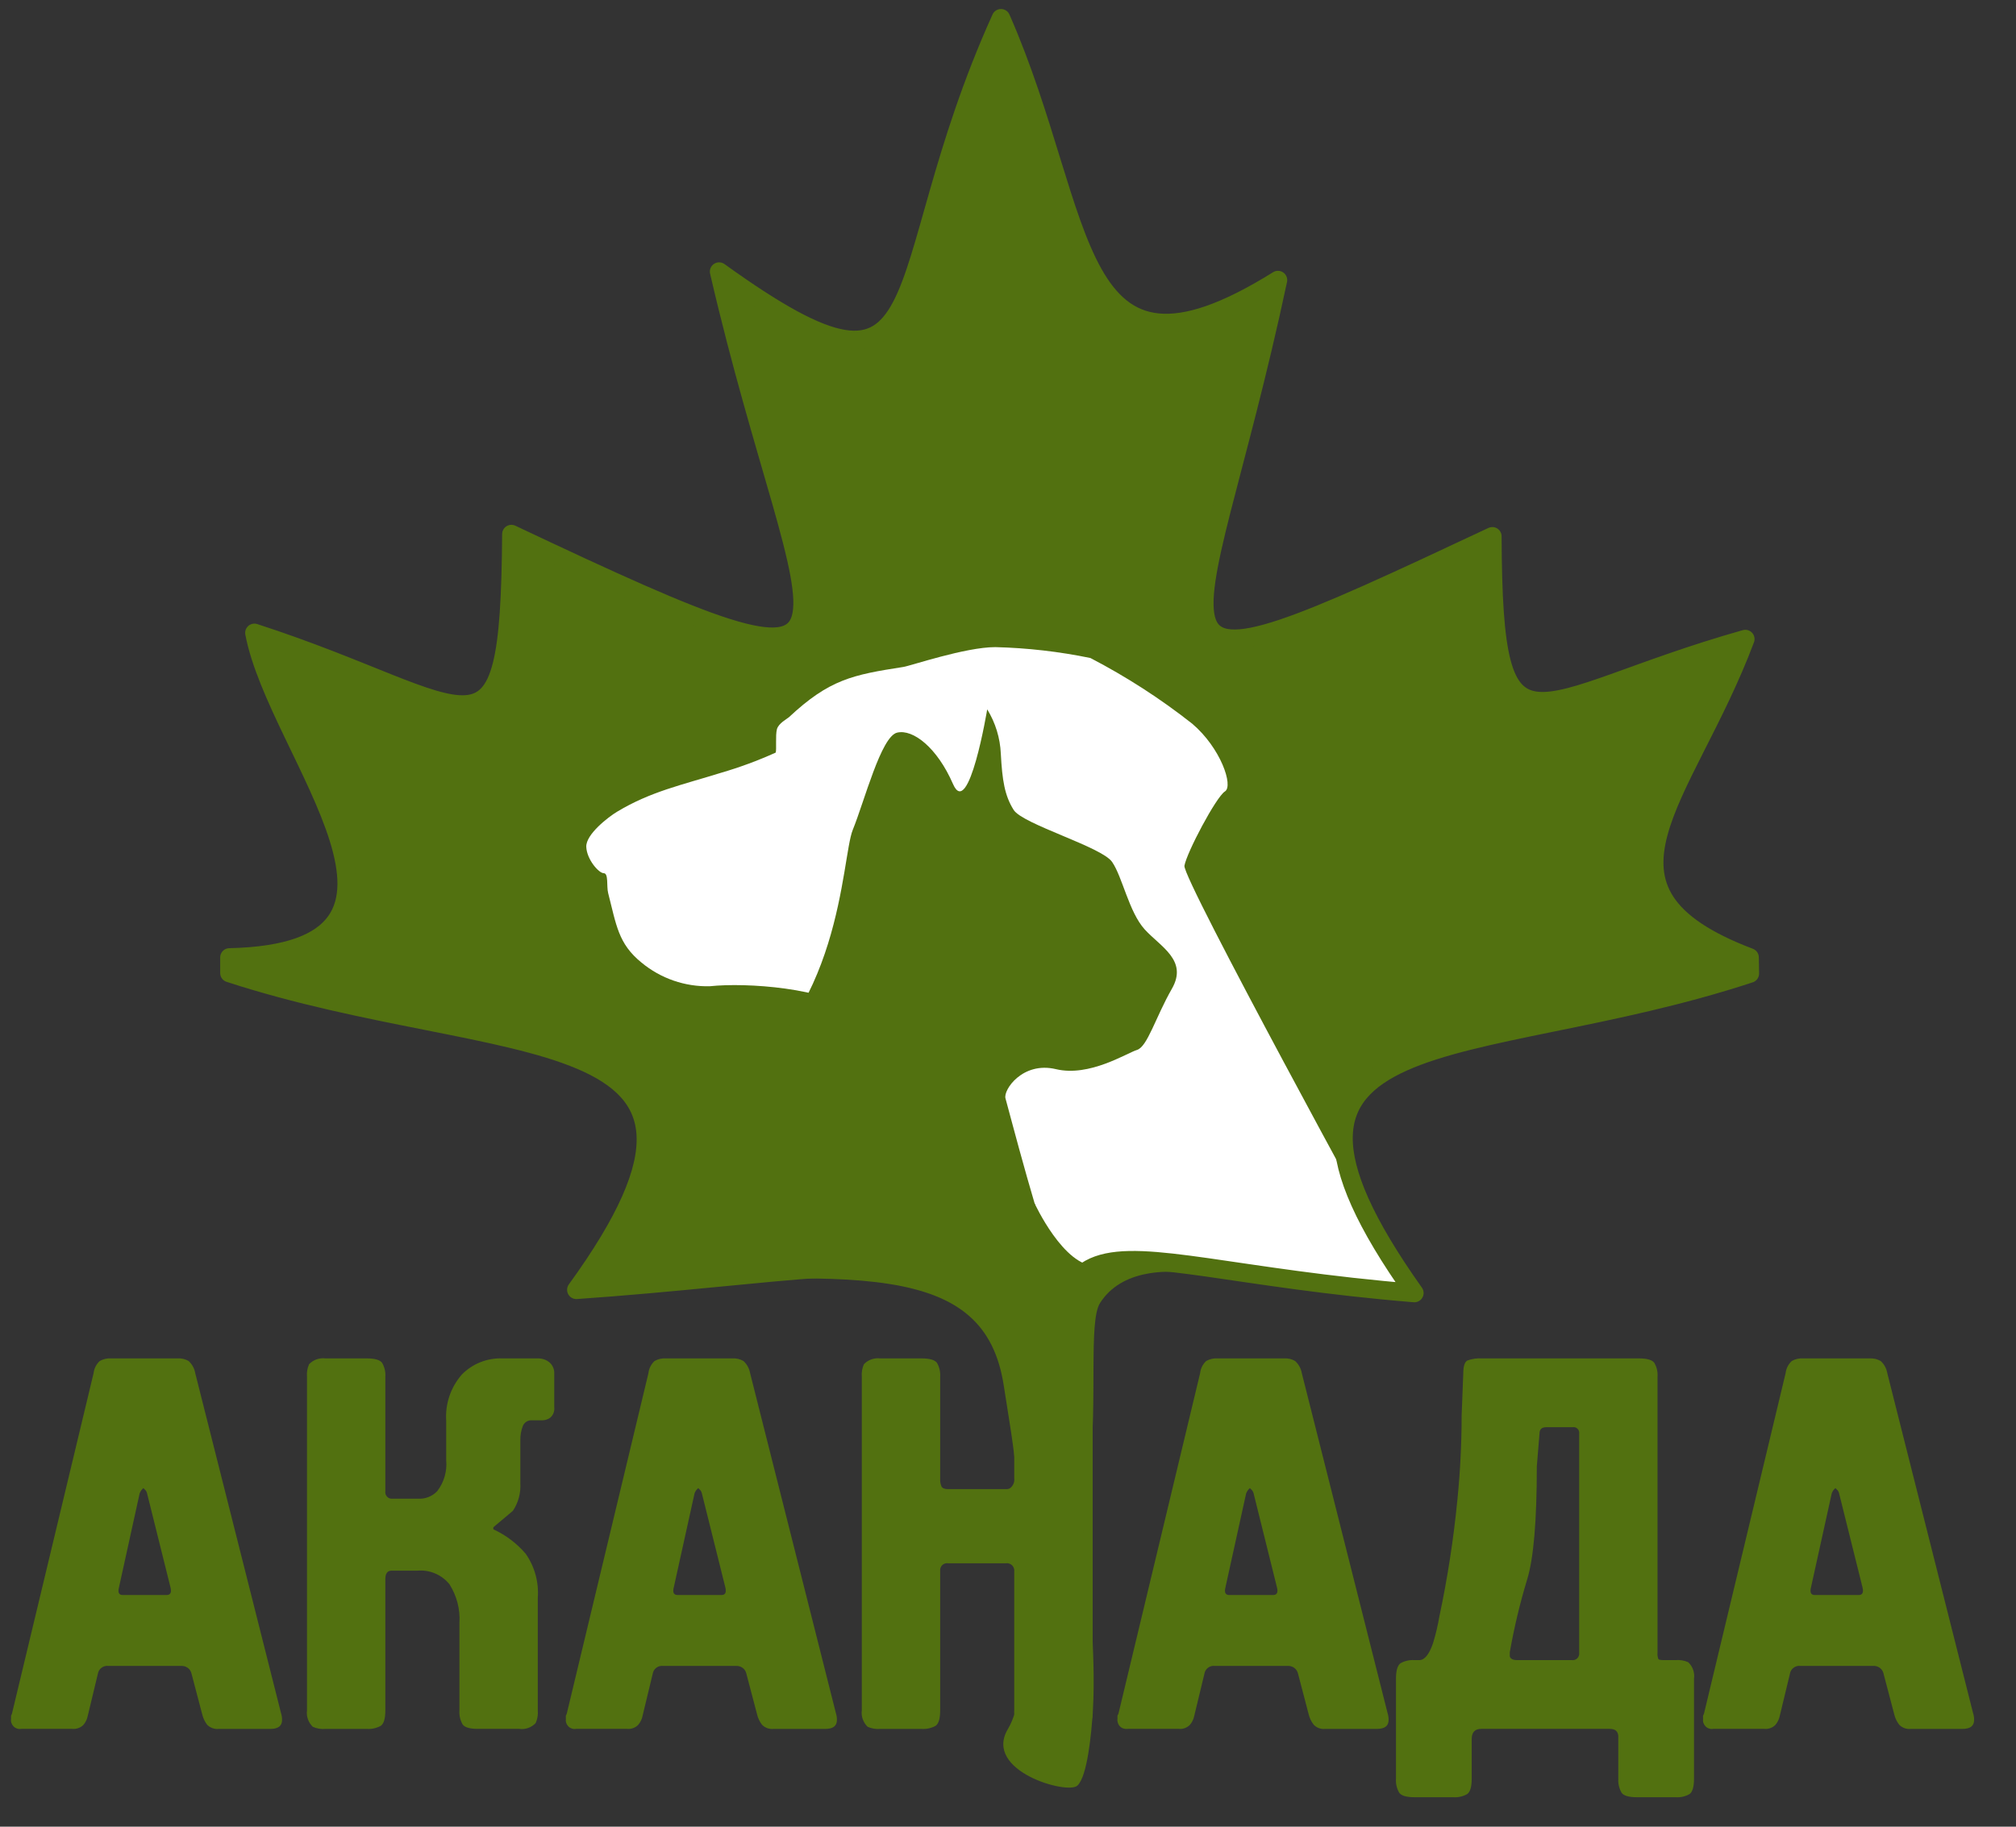
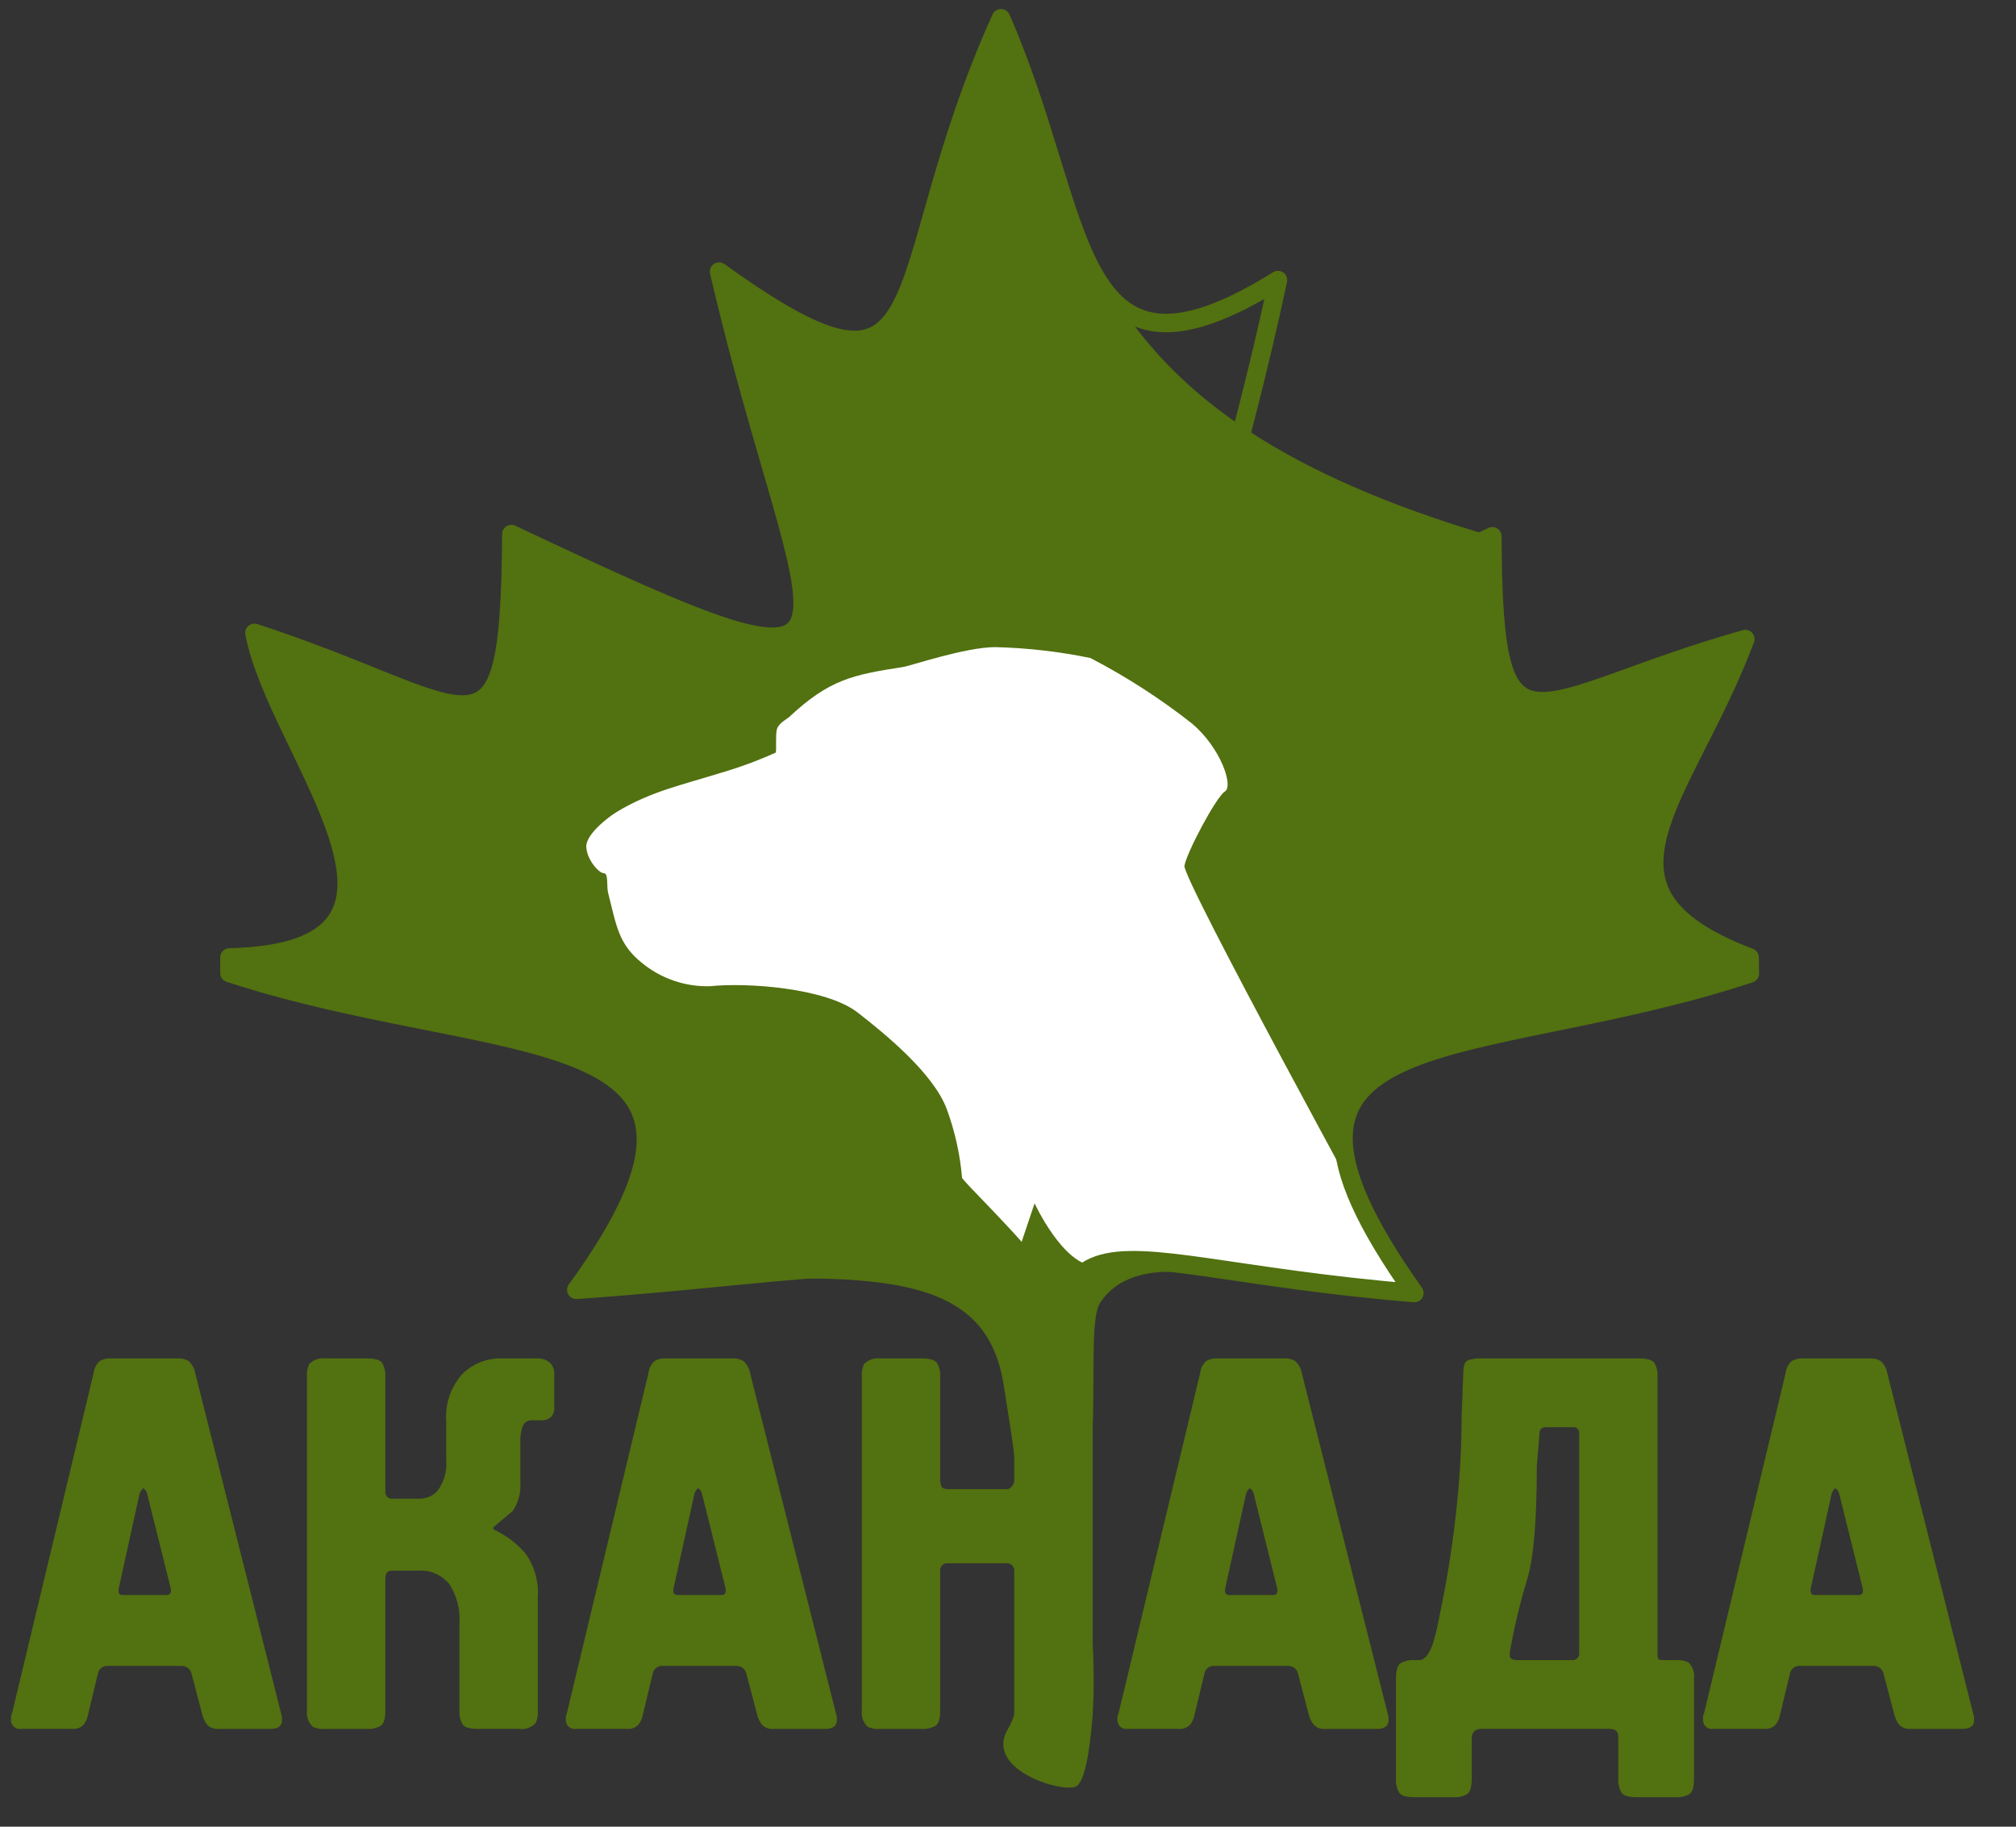
<svg xmlns="http://www.w3.org/2000/svg" width="64" height="58" viewBox="0 0 64 58" fill="none">
  <rect x="0" y="0" width="64" height="58" fill="#333333" stroke="none" />
-   <path fill-rule="evenodd" clip-rule="evenodd" d="M16.234 16.959C16.177 24.908 15.153 22.39 8.077 20.096C8.8 23.93 14.749 30.235 7.283 30.402V30.897C15.959 33.728 24.711 32.115 18.297 40.955C27.304 40.331 31.266 40.064 31.867 44.003C32.154 45.894 32.616 47.928 32.209 51.979C33.034 51.979 32.253 52.177 33.076 52.177C33.555 50.485 33.541 49.856 33.541 48.206C33.63 46.7 33.985 45.327 33.91 43.966C33.838 42.649 34.289 40.445 34.423 39.059C38.483 39.391 40.841 40.725 44.899 41.057C38.564 32.126 46.727 33.819 55.549 30.913L55.542 30.402C49.918 28.266 53.493 25.396 55.405 20.293C48.501 22.243 47.404 24.676 47.376 17.032C34.94 22.879 37.946 21.232 40.569 8.895C33.877 13.068 34.56 6.914 31.777 0.582C27.978 8.983 30.121 13.874 22.829 8.626C25.644 20.785 29.119 23.055 16.234 16.959Z" fill="#527110" />
+   <path fill-rule="evenodd" clip-rule="evenodd" d="M16.234 16.959C16.177 24.908 15.153 22.39 8.077 20.096C8.8 23.93 14.749 30.235 7.283 30.402V30.897C15.959 33.728 24.711 32.115 18.297 40.955C27.304 40.331 31.266 40.064 31.867 44.003C32.154 45.894 32.616 47.928 32.209 51.979C33.034 51.979 32.253 52.177 33.076 52.177C33.555 50.485 33.541 49.856 33.541 48.206C33.63 46.7 33.985 45.327 33.91 43.966C33.838 42.649 34.289 40.445 34.423 39.059C38.483 39.391 40.841 40.725 44.899 41.057C38.564 32.126 46.727 33.819 55.549 30.913L55.542 30.402C49.918 28.266 53.493 25.396 55.405 20.293C48.501 22.243 47.404 24.676 47.376 17.032C33.877 13.068 34.56 6.914 31.777 0.582C27.978 8.983 30.121 13.874 22.829 8.626C25.644 20.785 29.119 23.055 16.234 16.959Z" fill="#527110" />
  <path fill-rule="evenodd" clip-rule="evenodd" d="M43.936 39.6C43.936 39.6 37.534 27.905 37.601 27.489C37.672 27.072 38.608 25.301 38.887 25.129C39.165 24.954 38.748 23.74 37.845 22.976C36.837 22.182 35.756 21.485 34.617 20.893C33.623 20.688 32.612 20.572 31.597 20.547C30.646 20.547 28.901 21.144 28.675 21.177C27.06 21.427 26.328 21.574 25.046 22.772C24.994 22.821 24.714 22.964 24.664 23.154C24.612 23.348 24.658 23.808 24.625 23.896C24.06 24.151 23.478 24.366 22.883 24.539C21.638 24.927 20.659 25.129 19.584 25.777C19.324 25.933 18.593 26.49 18.612 26.89C18.629 27.291 19.01 27.725 19.166 27.725C19.324 27.725 19.251 28.138 19.306 28.354C19.567 29.368 19.623 29.962 20.366 30.564C20.975 31.068 21.746 31.335 22.537 31.314C23.695 31.191 26.21 31.362 27.226 32.148C28.143 32.861 29.637 34.092 30.055 35.213C30.313 35.914 30.477 36.646 30.541 37.39C30.546 37.495 32.289 39.134 33.293 40.461C33.549 40.8 35.952 39.838 36.344 40.018C39.866 40.338 41.148 40.659 44.03 40.979C44.99 40.979 43.936 39.6 43.936 39.6Z" fill="white" />
-   <path fill-rule="evenodd" clip-rule="evenodd" d="M33.725 40.812C33.059 39.299 32.003 35.144 31.921 34.878C31.839 34.613 32.463 33.693 33.522 33.947C34.584 34.202 35.764 33.439 36.094 33.337C36.427 33.236 36.684 32.3 37.203 31.394C37.721 30.49 36.84 30.061 36.339 29.509C35.839 28.958 35.635 27.847 35.305 27.368C34.976 26.887 32.466 26.173 32.179 25.715C31.893 25.259 31.817 24.775 31.772 23.931C31.75 23.433 31.602 22.948 31.34 22.523C31.34 22.523 30.756 26.047 30.254 24.893C29.753 23.742 28.987 23.142 28.48 23.262C27.97 23.383 27.444 25.436 27.072 26.349C26.701 27.264 26.746 32.324 22.876 34.61C20.598 36.803 20.346 39.895 20.346 39.895L33.725 40.812Z" fill="#527110" />
  <path d="M16.235 16.958C16.177 24.906 15.153 22.388 8.077 20.095C8.801 23.928 14.749 30.233 7.284 30.4V30.895C15.959 33.726 24.711 32.114 18.297 40.953C30.83 40.084 34.953 37.473 32.503 51.879C33.326 51.879 31.97 52.073 32.797 52.073C33.275 50.383 33.541 49.854 33.541 48.204C33.159 37.234 33.645 40.133 44.9 41.055C38.565 32.123 46.727 33.817 55.55 30.911L55.542 30.4C49.919 28.264 53.493 25.394 55.406 20.291C48.501 22.241 47.405 24.674 47.376 17.029C34.94 22.877 37.946 21.23 40.57 8.893C33.877 13.066 34.561 6.912 31.777 0.58C27.978 8.981 30.122 13.873 22.829 8.624C25.645 20.783 29.119 23.053 16.235 16.958Z" stroke="#527110" stroke-width="0.588" stroke-linecap="round" stroke-linejoin="round" />
  <path fill-rule="evenodd" clip-rule="evenodd" d="M3.528 43.131H5.644C5.764 43.123 5.884 43.153 5.988 43.214C6.099 43.316 6.173 43.451 6.198 43.599L8.921 54.393C8.944 54.463 8.955 54.536 8.954 54.611C8.954 54.801 8.831 54.895 8.585 54.895H6.939C6.872 54.902 6.805 54.893 6.743 54.87C6.68 54.847 6.622 54.81 6.575 54.762C6.5 54.662 6.446 54.548 6.418 54.426L6.082 53.148C6.067 53.072 6.024 53.004 5.962 52.957C5.9 52.912 5.823 52.89 5.746 52.895H3.443C3.365 52.885 3.286 52.906 3.223 52.953C3.16 53 3.118 53.07 3.106 53.148L2.787 54.475C2.767 54.584 2.718 54.686 2.646 54.77C2.6 54.815 2.545 54.848 2.485 54.87C2.426 54.892 2.362 54.9 2.299 54.894H0.669C0.626 54.902 0.582 54.898 0.541 54.883C0.499 54.87 0.461 54.847 0.43 54.815C0.399 54.784 0.376 54.747 0.362 54.705C0.348 54.664 0.344 54.62 0.351 54.577V54.475C0.366 54.449 0.377 54.421 0.384 54.393L2.971 43.6C2.987 43.452 3.057 43.315 3.166 43.214C3.276 43.151 3.402 43.122 3.528 43.131ZM3.897 50.644H5.292C5.414 50.644 5.453 50.559 5.41 50.392L4.669 47.417C4.66 47.376 4.64 47.338 4.611 47.307L4.552 47.249C4.498 47.294 4.458 47.352 4.433 47.417L3.779 50.392C3.734 50.559 3.771 50.644 3.897 50.644H3.897ZM9.746 54.307V43.718C9.733 43.58 9.756 43.442 9.812 43.316C9.878 43.246 9.959 43.193 10.05 43.161C10.141 43.13 10.237 43.119 10.333 43.131H11.644C11.902 43.131 12.065 43.179 12.131 43.274C12.209 43.408 12.245 43.563 12.233 43.718V47.348C12.229 47.38 12.231 47.413 12.241 47.444C12.251 47.474 12.268 47.502 12.291 47.525C12.314 47.548 12.341 47.566 12.372 47.577C12.403 47.586 12.435 47.589 12.467 47.585H13.275C13.387 47.592 13.498 47.574 13.602 47.533C13.707 47.492 13.801 47.429 13.879 47.348C14.096 47.066 14.198 46.713 14.165 46.359V45.113C14.147 44.847 14.182 44.581 14.267 44.329C14.352 44.077 14.486 43.844 14.661 43.644C14.828 43.474 15.028 43.34 15.249 43.252C15.471 43.164 15.708 43.122 15.946 43.131H17.073C17.207 43.128 17.339 43.172 17.443 43.257C17.494 43.301 17.534 43.357 17.56 43.419C17.587 43.482 17.599 43.55 17.595 43.619V44.677C17.603 44.739 17.596 44.803 17.573 44.862C17.552 44.92 17.515 44.972 17.468 45.013C17.397 45.065 17.312 45.094 17.224 45.097H16.888C16.825 45.091 16.761 45.108 16.708 45.143C16.655 45.178 16.614 45.23 16.593 45.29C16.542 45.427 16.517 45.573 16.519 45.72V47.097C16.537 47.407 16.454 47.713 16.282 47.971C16.07 48.15 15.864 48.323 15.662 48.492V48.558C16.056 48.739 16.407 49.003 16.688 49.333C16.973 49.74 17.109 50.232 17.073 50.728V54.307C17.085 54.445 17.062 54.584 17.005 54.71C16.939 54.78 16.858 54.833 16.767 54.866C16.676 54.898 16.579 54.908 16.484 54.894H15.174C14.916 54.894 14.754 54.848 14.687 54.753C14.609 54.618 14.573 54.463 14.585 54.307V51.534C14.613 51.099 14.501 50.666 14.266 50.299C14.145 50.151 13.991 50.035 13.816 49.96C13.64 49.885 13.449 49.854 13.259 49.87H12.434C12.3 49.87 12.233 49.959 12.233 50.139V54.308C12.233 54.564 12.186 54.726 12.091 54.795C11.955 54.871 11.8 54.906 11.644 54.895H10.333C10.195 54.908 10.056 54.885 9.93 54.828C9.861 54.762 9.808 54.681 9.776 54.59C9.743 54.5 9.733 54.403 9.746 54.307ZM21.141 43.131H23.257C23.378 43.123 23.498 43.153 23.602 43.214C23.713 43.316 23.787 43.451 23.813 43.599L26.536 54.393C26.558 54.463 26.57 54.537 26.569 54.611C26.569 54.801 26.447 54.895 26.198 54.895H24.553C24.486 54.902 24.419 54.893 24.356 54.87C24.294 54.847 24.237 54.81 24.19 54.762C24.114 54.663 24.06 54.548 24.032 54.426L23.696 53.148C23.681 53.072 23.639 53.004 23.576 52.957C23.514 52.912 23.437 52.89 23.36 52.895H21.056C20.978 52.885 20.899 52.906 20.836 52.953C20.773 53 20.732 53.07 20.72 53.148L20.4 54.475C20.38 54.584 20.33 54.686 20.257 54.77C20.212 54.815 20.158 54.849 20.099 54.87C20.039 54.892 19.976 54.9 19.913 54.894H18.283C18.24 54.902 18.195 54.898 18.154 54.883C18.112 54.87 18.074 54.847 18.043 54.815C18.013 54.784 17.989 54.747 17.976 54.705C17.962 54.664 17.958 54.62 17.964 54.577V54.475C17.979 54.449 17.99 54.421 17.997 54.393L20.585 43.6C20.601 43.452 20.67 43.315 20.779 43.214C20.889 43.151 21.015 43.122 21.141 43.131ZM21.511 50.644H22.905C23.028 50.644 23.067 50.559 23.024 50.392L22.282 47.417C22.273 47.376 22.253 47.338 22.225 47.307C22.196 47.281 22.177 47.259 22.167 47.249C22.113 47.293 22.072 47.351 22.049 47.417L21.392 50.392C21.346 50.559 21.387 50.644 21.511 50.644ZM27.946 43.131H29.258C29.515 43.131 29.678 43.179 29.746 43.274C29.823 43.409 29.858 43.563 29.847 43.718V46.964C29.843 47.044 29.858 47.123 29.889 47.197C29.916 47.253 29.986 47.282 30.098 47.282H31.931C31.971 47.285 32.01 47.279 32.047 47.264C32.101 47.229 32.144 47.179 32.171 47.119C32.198 47.06 32.207 46.994 32.198 46.93V43.718C32.186 43.58 32.21 43.441 32.267 43.316C32.334 43.246 32.415 43.193 32.506 43.161C32.596 43.129 32.693 43.119 32.788 43.131H34.098C34.357 43.131 34.519 43.179 34.585 43.274C34.663 43.408 34.699 43.563 34.688 43.718V54.308C34.7 54.446 34.676 54.584 34.618 54.71C34.553 54.78 34.471 54.834 34.381 54.866C34.29 54.898 34.193 54.908 34.098 54.895H32.788C32.53 54.895 32.367 54.848 32.301 54.753C32.222 54.618 32.187 54.463 32.198 54.307V49.903C32.203 49.867 32.2 49.83 32.188 49.795C32.177 49.76 32.157 49.728 32.132 49.702C32.106 49.676 32.074 49.657 32.04 49.646C32.005 49.633 31.968 49.63 31.931 49.636H30.098C30.064 49.63 30.03 49.633 29.997 49.644C29.964 49.655 29.934 49.673 29.91 49.697C29.885 49.722 29.867 49.752 29.856 49.785C29.846 49.818 29.843 49.852 29.847 49.887V54.307C29.847 54.564 29.8 54.726 29.705 54.795C29.569 54.871 29.413 54.906 29.258 54.895H27.946C27.809 54.907 27.67 54.885 27.544 54.828C27.475 54.762 27.422 54.68 27.39 54.59C27.356 54.5 27.346 54.403 27.359 54.307V43.718C27.347 43.58 27.369 43.442 27.426 43.316C27.492 43.246 27.573 43.193 27.663 43.161C27.754 43.13 27.851 43.119 27.946 43.131ZM38.653 43.131H40.77C40.891 43.123 41.011 43.152 41.115 43.214C41.227 43.315 41.301 43.451 41.327 43.599L44.05 54.393C44.072 54.463 44.083 54.537 44.083 54.611C44.083 54.801 43.958 54.895 43.712 54.895H42.065C41.999 54.902 41.932 54.893 41.869 54.87C41.807 54.847 41.751 54.81 41.705 54.762C41.627 54.663 41.573 54.548 41.544 54.426L41.209 53.148C41.193 53.072 41.151 53.004 41.089 52.957C41.026 52.912 40.95 52.89 40.873 52.895H38.568C38.49 52.885 38.412 52.906 38.35 52.953C38.287 53 38.246 53.07 38.234 53.148L37.914 54.475C37.893 54.584 37.844 54.686 37.771 54.77C37.726 54.814 37.672 54.848 37.613 54.87C37.553 54.892 37.49 54.9 37.427 54.894H35.795C35.752 54.9 35.709 54.896 35.667 54.883C35.625 54.87 35.587 54.847 35.556 54.816C35.525 54.785 35.502 54.747 35.488 54.705C35.474 54.664 35.469 54.62 35.475 54.577V54.475C35.491 54.449 35.503 54.421 35.511 54.393L38.099 43.6C38.114 43.452 38.183 43.315 38.292 43.214C38.401 43.151 38.527 43.122 38.653 43.131ZM39.022 50.644H40.416C40.542 50.644 40.581 50.559 40.536 50.392L39.797 47.417C39.787 47.376 39.766 47.338 39.737 47.307L39.678 47.249C39.626 47.295 39.586 47.353 39.56 47.417L38.905 50.392C38.861 50.559 38.901 50.644 39.022 50.644ZM47.04 43.131H52.032C52.289 43.131 52.453 43.179 52.519 43.274C52.597 43.408 52.632 43.563 52.62 43.718V52.474C52.613 52.543 52.622 52.612 52.646 52.676C52.662 52.699 52.72 52.711 52.822 52.711H53.191C53.329 52.698 53.468 52.721 53.594 52.777C53.664 52.843 53.718 52.925 53.75 53.016C53.782 53.107 53.792 53.204 53.778 53.299V56.475C53.778 56.734 53.731 56.895 53.637 56.964C53.502 57.041 53.346 57.076 53.191 57.064H51.965C51.707 57.064 51.543 57.016 51.478 56.92C51.4 56.785 51.365 56.63 51.375 56.475V55.148C51.375 54.98 51.286 54.894 51.107 54.894H47.023C46.822 54.894 46.721 55.003 46.721 55.215V56.475C46.721 56.734 46.674 56.895 46.577 56.964C46.442 57.041 46.287 57.076 46.133 57.064H44.907C44.647 57.064 44.486 57.016 44.419 56.92C44.341 56.785 44.305 56.63 44.317 56.475V53.299C44.317 53.041 44.365 52.88 44.461 52.81C44.597 52.734 44.752 52.699 44.907 52.711H45.057C45.224 52.711 45.371 52.531 45.493 52.173C45.579 51.892 45.647 51.606 45.696 51.316C45.954 50.101 46.144 48.872 46.265 47.635C46.355 46.742 46.401 45.844 46.401 44.945L46.453 43.618C46.453 43.382 46.496 43.244 46.585 43.197C46.73 43.144 46.885 43.121 47.04 43.131ZM50.132 52.474V45.518C50.136 45.49 50.134 45.462 50.125 45.436C50.117 45.409 50.102 45.386 50.082 45.367C50.063 45.346 50.039 45.331 50.012 45.322C49.986 45.313 49.958 45.31 49.93 45.315H49.091C48.945 45.315 48.873 45.382 48.873 45.518L48.788 46.559C48.788 48.284 48.686 49.478 48.484 50.139C48.253 50.901 48.068 51.675 47.93 52.459V52.593C47.953 52.672 48.032 52.711 48.166 52.711H49.897C49.929 52.715 49.962 52.712 49.994 52.702C50.024 52.692 50.052 52.674 50.075 52.652C50.097 52.628 50.114 52.6 50.124 52.569C50.134 52.539 50.137 52.506 50.132 52.474ZM57.243 43.131H59.359C59.48 43.124 59.6 43.153 59.705 43.214C59.816 43.316 59.889 43.451 59.914 43.599L62.637 54.393C62.661 54.463 62.672 54.536 62.67 54.611C62.67 54.801 62.548 54.895 62.3 54.895H60.655C60.589 54.902 60.521 54.893 60.458 54.87C60.395 54.847 60.339 54.81 60.292 54.762C60.215 54.663 60.161 54.548 60.133 54.426L59.797 53.148C59.783 53.072 59.74 53.004 59.678 52.957C59.615 52.911 59.539 52.889 59.461 52.895H57.158C57.08 52.885 57.001 52.906 56.939 52.953C56.907 52.976 56.881 53.005 56.861 53.039C56.84 53.072 56.827 53.109 56.822 53.148L56.502 54.475C56.481 54.584 56.432 54.687 56.359 54.77C56.314 54.815 56.26 54.849 56.2 54.87C56.141 54.892 56.077 54.9 56.014 54.894H54.384C54.341 54.902 54.297 54.898 54.256 54.883C54.214 54.87 54.176 54.847 54.145 54.815C54.114 54.784 54.091 54.747 54.077 54.705C54.063 54.664 54.059 54.62 54.065 54.577V54.475C54.08 54.449 54.091 54.421 54.099 54.393L56.686 43.6C56.703 43.452 56.772 43.316 56.881 43.214C56.99 43.151 57.117 43.122 57.243 43.131ZM57.612 50.644H59.007C59.129 50.644 59.169 50.559 59.125 50.392L58.384 47.417C58.375 47.376 58.355 47.338 58.326 47.307C58.297 47.281 58.278 47.259 58.268 47.249C58.214 47.293 58.173 47.351 58.15 47.417L57.494 50.392C57.45 50.559 57.488 50.644 57.612 50.644Z" fill="#527110" />
  <path fill-rule="evenodd" clip-rule="evenodd" d="M32.844 38.207C32.844 38.207 33.773 40.227 34.797 40.193C35.323 40.175 37.933 39.753 38.468 40.523C37.014 40.225 35.583 40.33 34.92 41.376C34.552 41.957 34.849 44.516 34.588 46.681C34.328 48.843 32.509 46.88 32.509 46.88C32.509 46.88 32.091 40.556 32.108 40.438C32.13 40.317 32.844 38.207 32.844 38.207ZM32.556 49.62C32.556 49.62 32.798 53.607 32.017 54.908C31.236 56.209 33.881 56.956 34.187 56.677C34.491 56.4 34.627 55.068 34.673 54.293C34.784 52.391 34.475 50.412 34.589 48.51L32.556 49.62Z" fill="#527110" />
  <path d="M32.555 49.622C32.555 49.622 32.798 53.608 32.017 54.909C31.236 56.21 33.881 56.957 34.187 56.679C34.491 56.402 34.627 55.069 34.673 54.294C34.784 52.392 34.475 50.413 34.589 48.511L32.555 49.622Z" stroke="#527110" stroke-width="0.045" stroke-miterlimit="10" />
</svg>